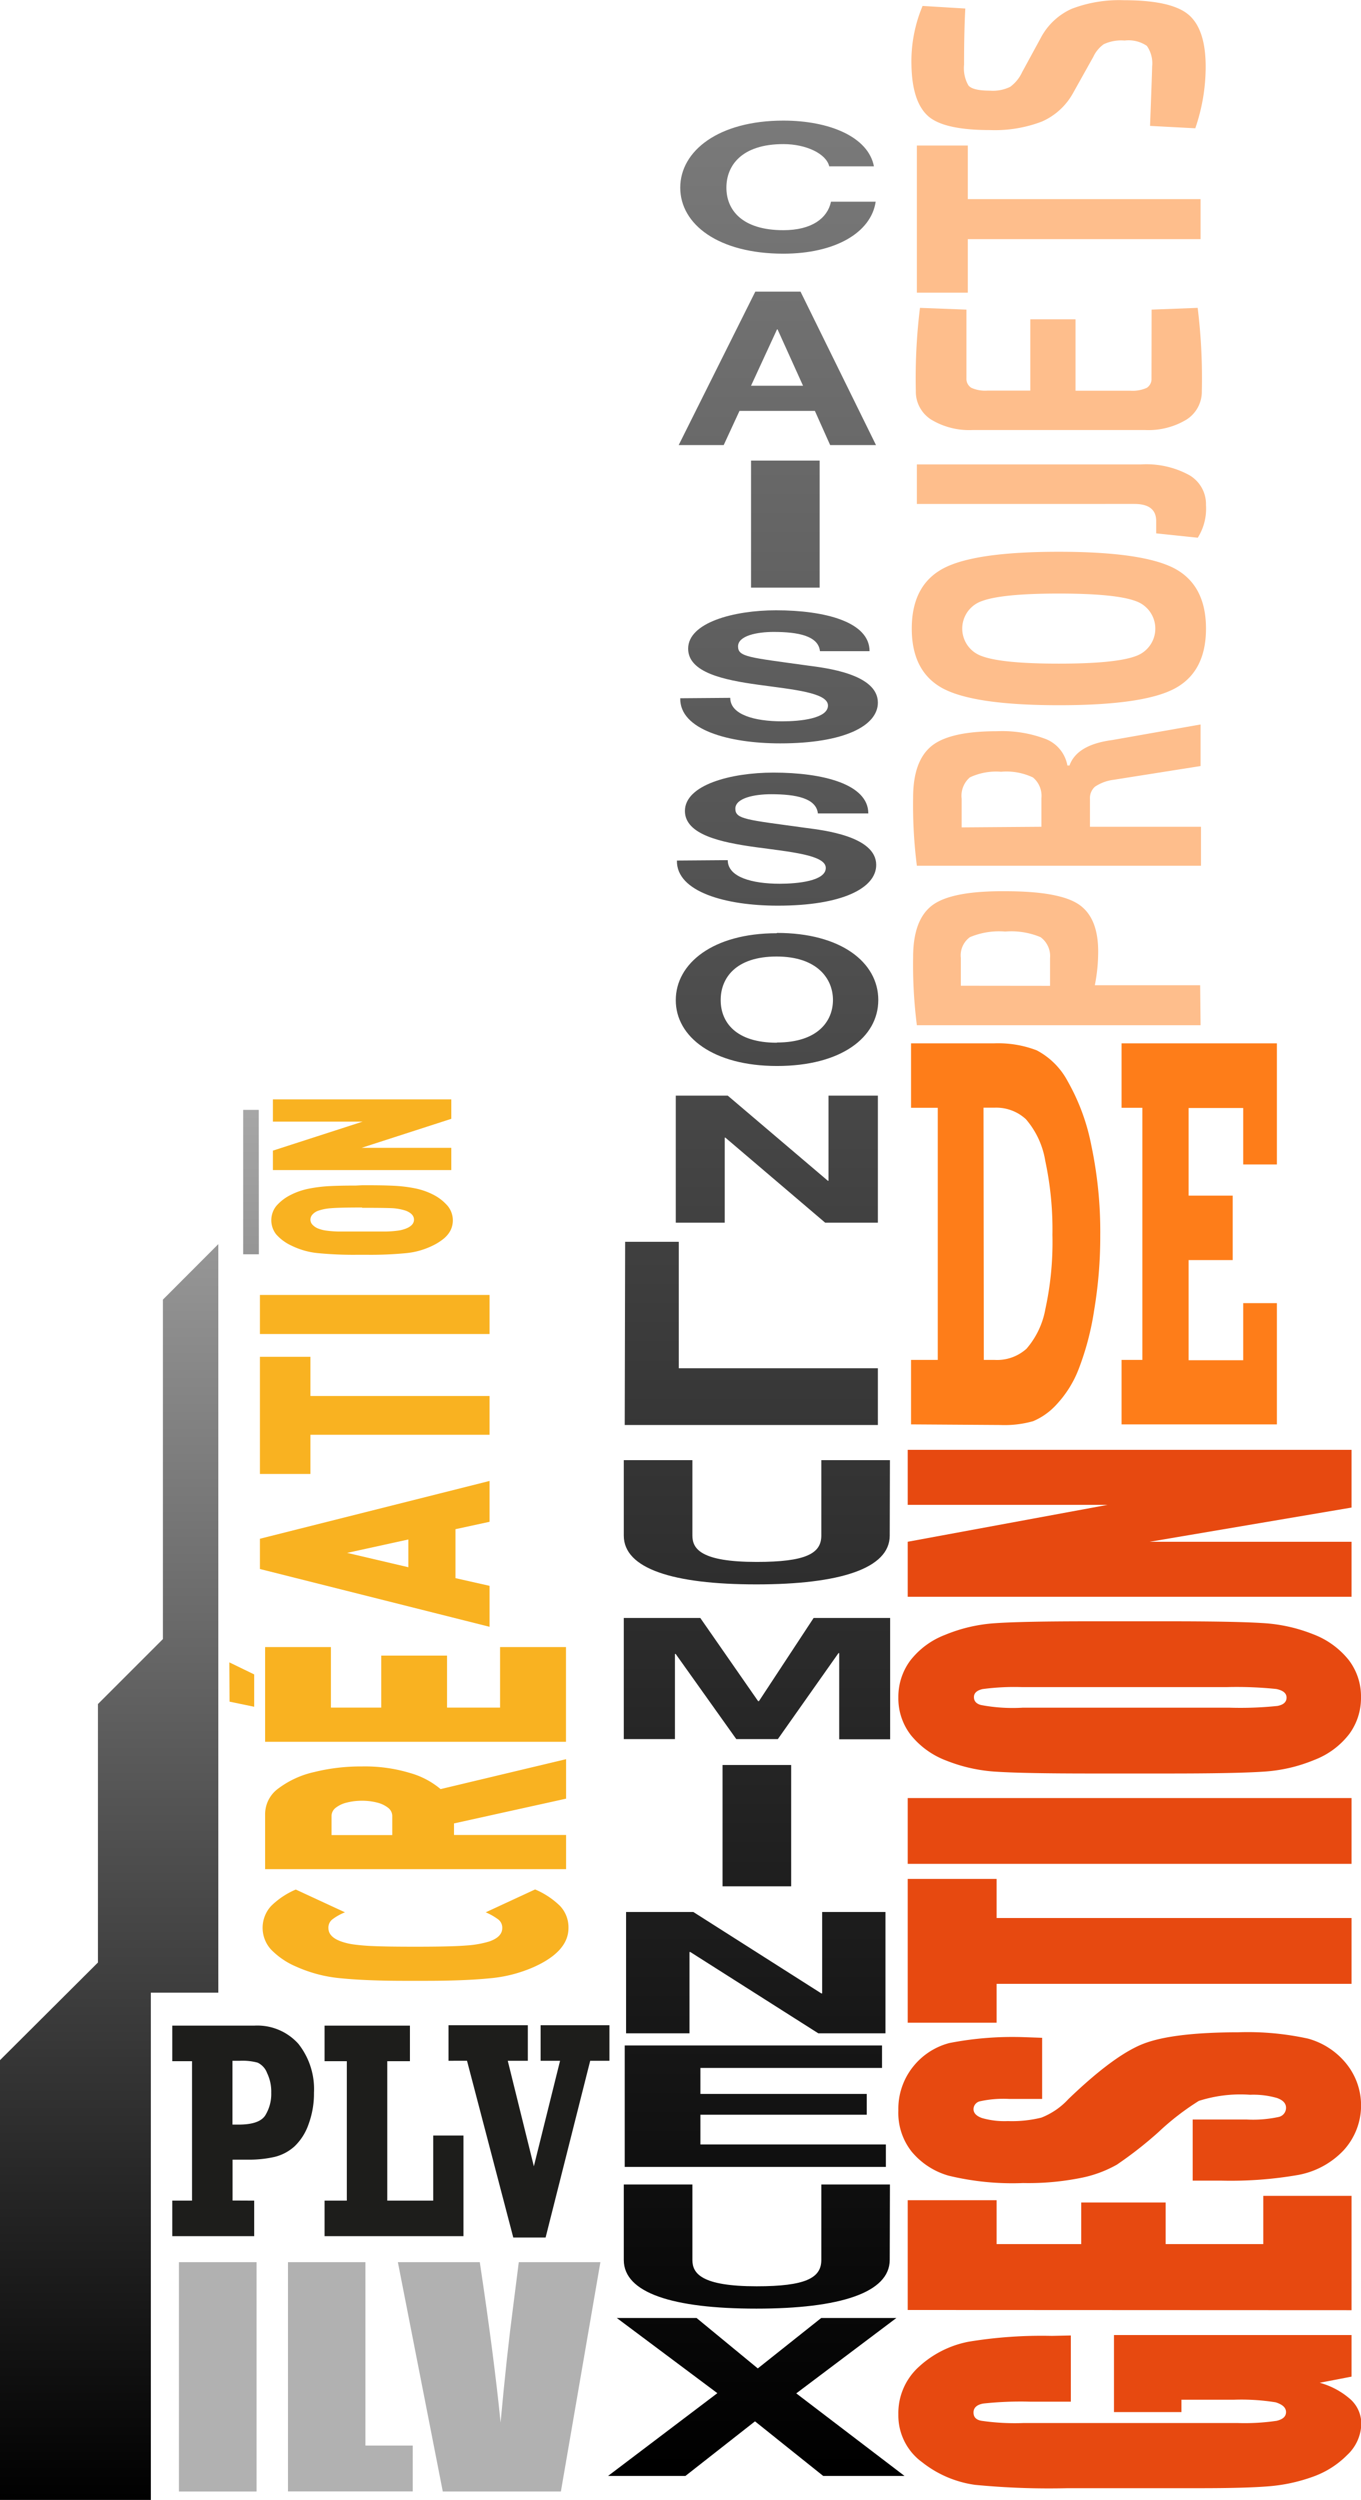
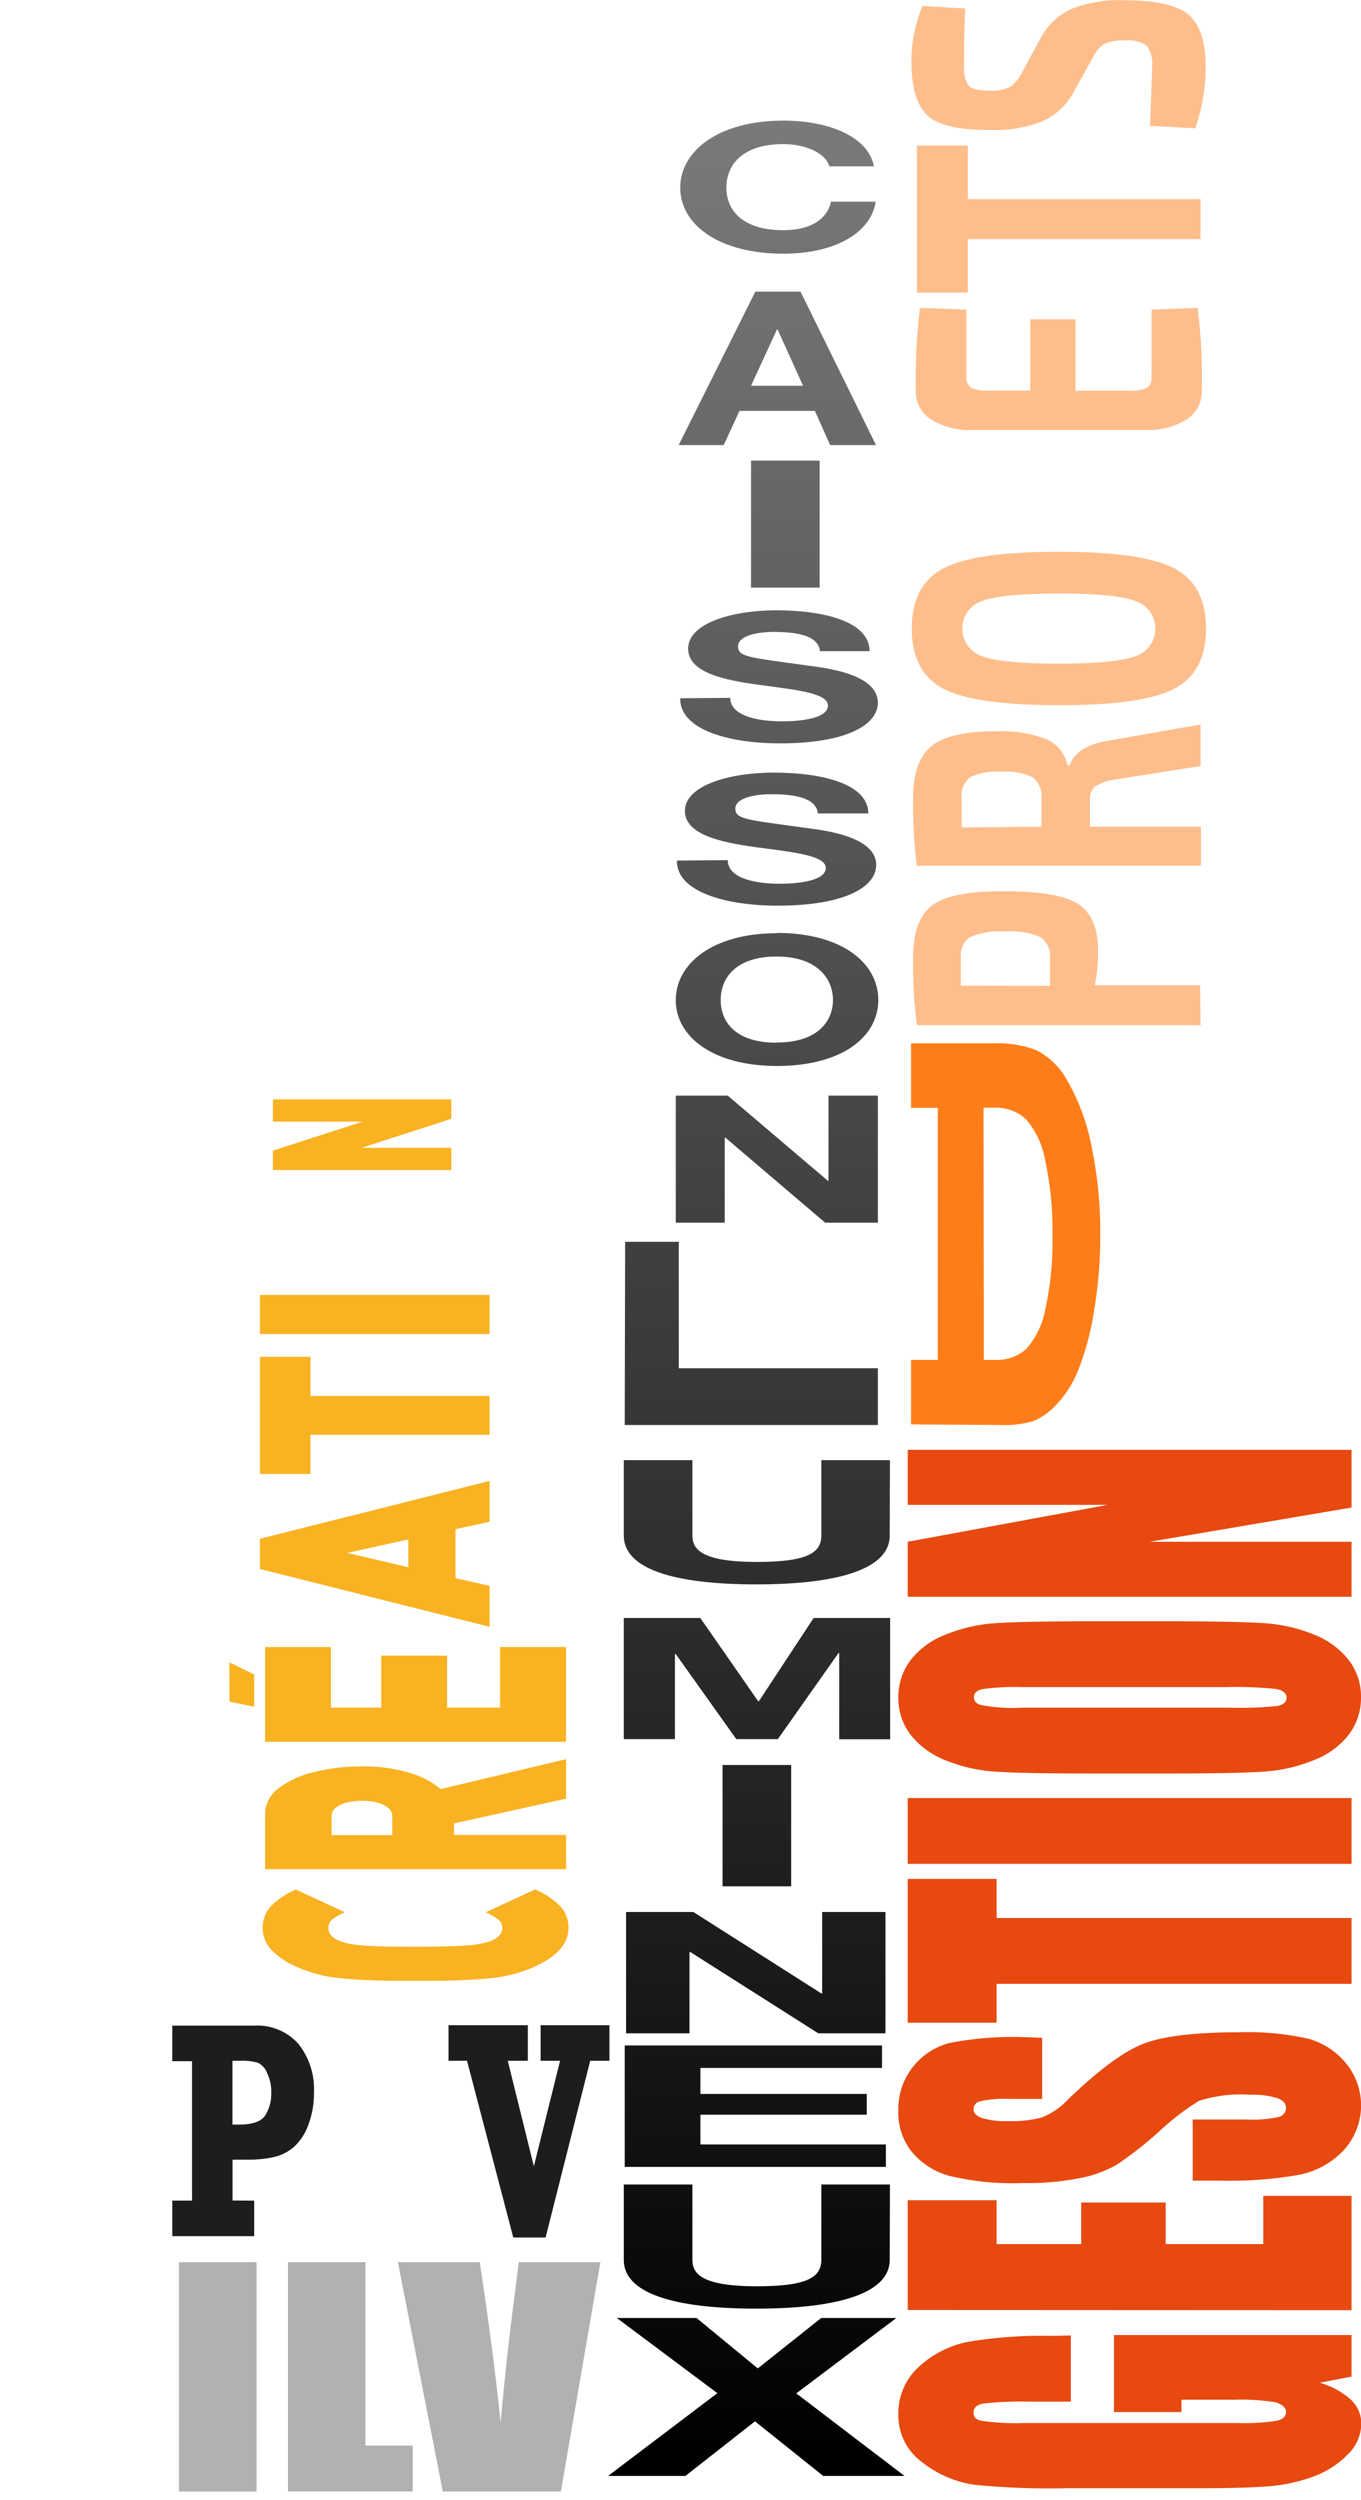
<svg xmlns="http://www.w3.org/2000/svg" xmlns:xlink="http://www.w3.org/1999/xlink" viewBox="0 0 130.91 240.45">
  <defs>
    <style>.cls-1{fill:#1d1d1b;}.cls-2{fill:#b1b1b1;}.cls-3{fill:#e74910;}.cls-4{fill:#fe7d19;}.cls-5{fill:#f9b221;}.cls-6{fill:#febe8c;}.cls-7{fill:url(#Nouvelle_nuance_de_dégradé_1);}.cls-8{fill:url(#Nouvelle_nuance_de_dégradé_1-2);}</style>
    <linearGradient id="Nouvelle_nuance_de_dégradé_1" x1="72.77" y1="-73.88" x2="72.77" y2="237.43" gradientUnits="userSpaceOnUse">
      <stop offset="0" stop-color="#a8a8a8" />
      <stop offset="1" />
    </linearGradient>
    <linearGradient id="Nouvelle_nuance_de_dégradé_1-2" x1="12.45" y1="105.54" x2="12.45" y2="241.07" xlink:href="#Nouvelle_nuance_de_dégradé_1" />
  </defs>
  <title>7</title>
  <g id="Calque_2" data-name="Calque 2">
    <g id="Calque_9" data-name="Calque 9">
      <path class="cls-1" d="M24.45,211.66v3.42H16.57v-3.42h1.9V198.25h-1.9v-3.42h7.88a5.3,5.3,0,0,1,4.25,1.75,7,7,0,0,1,1.5,4.7,8.51,8.51,0,0,1-.53,3.06,5.33,5.33,0,0,1-1.35,2.11,4.42,4.42,0,0,1-1.88,1,11,11,0,0,1-2.65.27H22.37v3.93Zm-2.09-7.31h.58q2,0,2.57-.88a3.93,3.93,0,0,0,.58-2.19,4.11,4.11,0,0,0-.4-1.89,1.8,1.8,0,0,0-.91-1,5.58,5.58,0,0,0-1.69-.18h-.73Z" />
-       <path class="cls-1" d="M31.22,215.08v-3.42h2.14V198.25H31.22v-3.42h8.21v3.42H37.25v13.41h4.42V205.4h2.91v9.68Z" />
      <path class="cls-1" d="M49.37,215.21l-4.45-17H43.14v-3.42h7.63v3.42H48.84l2.51,10.15,2.52-10.15H52v-3.42h6.62v3.42H56.77l-4.29,17Z" />
      <path class="cls-2" d="M24.68,217.58v22.06H17.21V217.58Z" />
      <path class="cls-2" d="M35.15,217.58v17.64H39.7v4.41h-12V217.58Z" />
      <path class="cls-2" d="M57.75,217.58l-3.8,22.06H42.59l-4.32-22.06h7.88q1.37,9.11,2,15.42.58-6.38,1.23-11.32l.52-4.1Z" />
      <path class="cls-3" d="M103,224.63V231H99.15a33.53,33.53,0,0,0-4.59.18q-.92.18-.92.86t.79.8a22.2,22.2,0,0,0,4.06.21H119a21,21,0,0,0,3.79-.21q.91-.21.91-.84t-1-.94a20.7,20.7,0,0,0-4-.25h-5.06V232h-6.49v-7.41H130v4l-3.06.59a7.44,7.44,0,0,1,3,1.63,3.17,3.17,0,0,1,1,2.32,4.23,4.23,0,0,1-1.36,3,8.77,8.77,0,0,1-3.36,2.11,16.27,16.27,0,0,1-4.21.9q-2.2.18-6.61.18H102.69A73.93,73.93,0,0,1,93.8,239a10.51,10.51,0,0,1-5.08-2.16,5.56,5.56,0,0,1-2.31-4.61,6,6,0,0,1,2-4.61,9.78,9.78,0,0,1,4.76-2.39,43.36,43.36,0,0,1,8-.56Z" />
      <path class="cls-3" d="M87.31,222.18V211.62h8.55v4.22H104v-4h8.12v4h9.39V211.2H130v11Z" />
      <path class="cls-3" d="M100.24,196v5.88H97.07a10.51,10.51,0,0,0-2.82.23.78.78,0,0,0-.61.75q0,.57.82.86a7.84,7.84,0,0,0,2.48.29,11.79,11.79,0,0,0,3.22-.33,7,7,0,0,0,2.61-1.79q4.4-4.23,7.22-5.32t9.1-1.1a27,27,0,0,1,6.73.61,7.18,7.18,0,0,1,3.63,2.35,6.39,6.39,0,0,1-.22,8.4,8,8,0,0,1-4.3,2.35,37.74,37.74,0,0,1-7.41.56h-2.8v-5.88h5.2a11.61,11.61,0,0,0,3.09-.25.9.9,0,0,0,.69-.88q0-.63-.87-.94a8.21,8.21,0,0,0-2.59-.31,13.09,13.09,0,0,0-4.93.59,24.86,24.86,0,0,0-3.88,3,37.72,37.72,0,0,1-4,3.13,11.53,11.53,0,0,1-3.43,1.27,25.61,25.61,0,0,1-5.59.5,26.05,26.05,0,0,1-7.17-.71,7.16,7.16,0,0,1-3.55-2.31A6,6,0,0,1,86.41,203a6.49,6.49,0,0,1,1.4-4.2,6.59,6.59,0,0,1,3.52-2.3,31.78,31.78,0,0,1,7.21-.56Z" />
      <path class="cls-3" d="M87.31,180.72h8.55v3.76H130v6.33H95.86v3.74H87.31Z" />
      <path class="cls-3" d="M87.31,172.94H130v6.33H87.31Z" />
      <path class="cls-3" d="M112.32,155.94q6.44,0,9.11.17a15.43,15.43,0,0,1,4.89,1.08,8,8,0,0,1,3.4,2.46,5.76,5.76,0,0,1,1.19,3.61,5.86,5.86,0,0,1-1.12,3.51,7.7,7.7,0,0,1-3.36,2.5,15.1,15.1,0,0,1-4.88,1.13q-2.64.18-9.23.18H105q-6.44,0-9.11-.17A15.42,15.42,0,0,1,91,169.33a8,8,0,0,1-3.4-2.46,5.76,5.76,0,0,1-1.19-3.61,5.86,5.86,0,0,1,1.12-3.51,7.71,7.71,0,0,1,3.36-2.5,15.1,15.1,0,0,1,4.88-1.13q2.64-.18,9.23-.18Zm-14,6.33a22.91,22.91,0,0,0-3.81.19q-.83.19-.83.77t.67.76a16.27,16.27,0,0,0,4,.26h19.94a34.2,34.2,0,0,0,4.59-.17q.87-.17.87-.8t-1-.83a36.87,36.87,0,0,0-4.77-.18Z" />
      <path class="cls-3" d="M87.31,139.45H130V145l-19.41,3.29H130v5.29H87.31v-5.29l19.23-3.55H87.31Z" />
      <path class="cls-4" d="M87.63,137v-6.2H90.2V106.55H87.63v-6.2h8a10.37,10.37,0,0,1,4.08.67,7.13,7.13,0,0,1,3,3,20.31,20.31,0,0,1,2.27,6.19,40.13,40.13,0,0,1,.85,8.6,43,43,0,0,1-.6,7.29,26.72,26.72,0,0,1-1.48,5.59,10.53,10.53,0,0,1-2.11,3.38,6.42,6.42,0,0,1-2.26,1.62,10.11,10.11,0,0,1-3.19.37Zm7-6.2h1.06a4.22,4.22,0,0,0,3.05-1.08,8,8,0,0,0,1.81-3.81,30.35,30.35,0,0,0,.68-7.14,31.62,31.62,0,0,0-.69-7.12,8.14,8.14,0,0,0-1.86-4,4.19,4.19,0,0,0-3-1.11H94.6Z" />
-       <path class="cls-4" d="M107.88,137v-6.2h2V106.55h-2v-6.2h14.94V112h-3.24v-5.43h-5.25V115h4.24v6.2h-4.24v9.63h5.25v-5.49h3.24V137Z" />
-       <path class="cls-5" d="M34.83,114h.58q1.44,0,2.47.05a13.79,13.79,0,0,1,2,.24,6.71,6.71,0,0,1,1.74.59A4.53,4.53,0,0,1,43.07,116a2.19,2.19,0,0,1,.27,2.33,2.59,2.59,0,0,1-.64.79,5.27,5.27,0,0,1-1.07.68,7.37,7.37,0,0,1-2.57.73,35.07,35.07,0,0,1-3.65.16H34.25a35.25,35.25,0,0,1-3.66-.16,7.38,7.38,0,0,1-2.57-.73,4.44,4.44,0,0,1-1.45-1.07,2.2,2.2,0,0,1,0-2.73A4.45,4.45,0,0,1,28,114.91a6.71,6.71,0,0,1,1.75-.59,13.94,13.94,0,0,1,2-.24q1-.05,2.47-.05Zm0,2.14q-2.19,0-3,.07a4.69,4.69,0,0,0-1.22.24,1.34,1.34,0,0,0-.54.35.74.74,0,0,0-.21.51.71.71,0,0,0,.21.5,1.5,1.5,0,0,0,.55.36,3.4,3.4,0,0,0,.67.18,10.39,10.39,0,0,0,1.21.1q.82,0,2.34,0t2.33,0a10.17,10.17,0,0,0,1.21-.1,3.41,3.41,0,0,0,.66-.18q.78-.31.78-.86t-.78-.86a5.17,5.17,0,0,0-1.23-.24Q37,116.17,34.83,116.17Z" />
      <path class="cls-5" d="M43.41,105.74v1.87l-8.63,2.79h8.63v2.14H26.25v-1.87l8.63-2.79H26.25v-2.14Z" />
      <path class="cls-5" d="M47.09,142.44v3.93l-3.28.71v4.71l3.28.74v3.94L25,150.91V148Zm-7.81,5.63-5.89,1.29,5.89,1.38Z" />
      <path class="cls-5" d="M29.86,130.5v3.77H47.09V138H29.86v3.77H25V130.5Z" />
      <path class="cls-5" d="M47.09,124.55v3.76H25v-3.76Z" />
      <path class="cls-5" d="M51.47,181.73a7.74,7.74,0,0,1,2.41,1.6,3,3,0,0,1,.8,2.11q0,2.23-3.26,3.72a13.37,13.37,0,0,1-4.33,1.12q-2.42.24-6.16.24H39q-3.73,0-6.16-.24a13.4,13.4,0,0,1-4.34-1.12,7.39,7.39,0,0,1-2.43-1.65,3.1,3.1,0,0,1,0-4.18,7.65,7.65,0,0,1,2.38-1.59l4.73,2.19a5.26,5.26,0,0,0-1.21.68,1,1,0,0,0-.38.84q0,.84,1.21,1.28a6.14,6.14,0,0,0,1.14.28,19.57,19.57,0,0,0,2,.17q1.36.06,4,.06,3.51,0,4.93-.12a9.86,9.86,0,0,0,2.21-.39q1.23-.44,1.23-1.28a1,1,0,0,0-.38-.83,6,6,0,0,0-1.21-.69Z" />
      <path class="cls-5" d="M54.45,169.2V173l-10.78,2.38v1.11H54.45v3.29H25.5v-5.31A3.06,3.06,0,0,1,26.8,172a9,9,0,0,1,3.42-1.56,18.67,18.67,0,0,1,4.59-.54,15,15,0,0,1,4.66.64,7.85,7.85,0,0,1,2.91,1.54Zm-19.63,4a5.85,5.85,0,0,0-1.44.17,2.79,2.79,0,0,0-1.08.5,1,1,0,0,0-.41.76v1.87h5.84v-1.87a1,1,0,0,0-.41-.76,2.79,2.79,0,0,0-1.07-.5A5.73,5.73,0,0,0,34.82,173.2Z" />
      <path class="cls-5" d="M22.06,159.89l2.39,1.16v3.11l-2.37-.49Zm32.38-1.47v9.11H25.5v-9.11h6.33v5.82h4.84v-5H43v5h5.1v-5.82Z" />
      <path class="cls-6" d="M115.48,98.61H88.19a46,46,0,0,1-.36-6.55q0-3.62,1.86-5t7-1.34q5.18,0,7.06,1.26t1.88,4.53a16.67,16.67,0,0,1-.32,3.25h10.13ZM101,94.82V92.14a2.25,2.25,0,0,0-.91-2,7.24,7.24,0,0,0-3.4-.54,7.24,7.24,0,0,0-3.4.54,2.17,2.17,0,0,0-.87,2l0,2.67Z" />
      <path class="cls-6" d="M115.48,69.68v4L107.13,75a4.17,4.17,0,0,0-1.8.66,1.46,1.46,0,0,0-.49,1.19l0,2.67h10.68v3.75H88.19a46.24,46.24,0,0,1-.36-6.57q0-3.47,1.74-4.92t6.33-1.45a11.78,11.78,0,0,1,4.71.76,3.38,3.38,0,0,1,2.06,2.54h.2q.71-2,4.11-2.45Zm-15.31,9.84V76.78a2.3,2.3,0,0,0-.81-2,5.93,5.93,0,0,0-3.07-.55,5.93,5.93,0,0,0-3,.54,2.33,2.33,0,0,0-.79,2.06l0,2.75Z" />
      <path class="cls-6" d="M90.7,66.22q-3-1.61-3-5.76t3-5.77q3-1.62,11.13-1.62T113,54.69q3,1.62,3,5.77t-3,5.76q-3,1.61-11.13,1.61T90.7,66.22Zm3.78-8.42a2.8,2.8,0,0,0,0,5.32q1.94.71,7.36.71t7.36-.71a2.8,2.8,0,0,0,0-5.32q-1.94-.71-7.36-.71T94.48,57.8Z" />
-       <path class="cls-6" d="M88.19,44.67h21.56a8.6,8.6,0,0,1,4.59,1A3.22,3.22,0,0,1,116,48.57a5.27,5.27,0,0,1-.79,3.15l-4-.42V50.12q0-1.65-2.1-1.65H88.19Z" />
      <path class="cls-6" d="M110.77,29.78l4.43-.17a55.11,55.11,0,0,1,.4,8,3.18,3.18,0,0,1-1.48,2.75,7.08,7.08,0,0,1-4,1H93.57a7.08,7.08,0,0,1-4-1,3.18,3.18,0,0,1-1.48-2.75,55.17,55.17,0,0,1,.4-8l4.47.17V36.4a1,1,0,0,0,.47.9,3.23,3.23,0,0,0,1.54.27H99.1V30.71h4.35v6.87h5.26a3.34,3.34,0,0,0,1.58-.27,1,1,0,0,0,.47-.9Z" />
      <path class="cls-6" d="M93.09,14v5.15h22.39V23H93.09v5.15h-4.9V14Z" />
      <path class="cls-6" d="M105.16,5.47l-1.94,3.47a6.33,6.33,0,0,1-3,2.75,12.66,12.66,0,0,1-5,.82q-4.51,0-6-1.39T87.67,6.25A13.74,13.74,0,0,1,88.74.57l4.11.25q-.12,2.17-.12,5.4a3.33,3.33,0,0,0,.42,2q.42.5,2.08.5a3.77,3.77,0,0,0,1.94-.37,3.67,3.67,0,0,0,1.15-1.42l1.78-3.27a6.24,6.24,0,0,1,3-2.82,12.81,12.81,0,0,1,5-.82q4.59,0,6.23,1.4t1.64,5a18.17,18.17,0,0,1-1,5.92l-4.35-.23q.2-5.32.2-5.7a2.93,2.93,0,0,0-.51-2,3.14,3.14,0,0,0-2.14-.51,4,4,0,0,0-2,.35A3.11,3.11,0,0,0,105.16,5.47Z" />
      <path class="cls-7" d="M79.76,16c-.28-1.21-2.21-2.14-4.41-2.14-4,0-5.48,2.05-5.48,4.19s1.5,4.09,5.48,4.09c2.71,0,4.24-1.13,4.58-2.74h4.3c-.45,3-3.93,5-8.88,5-6.25,0-9.92-2.82-9.92-6.35s3.68-6.45,9.92-6.45c4.44,0,8.17,1.57,8.71,4.4ZM72.65,28.05H77l7.26,14.76H79.85l-1.47-3.29H71.13l-1.52,3.29H65.28Zm-.41,9.05h5l-2.45-5.42h-.05Zm0,7.2h6.6V56.52h-6.6Zm-2,22.82c0,1.62,2.34,2.26,5,2.26,1.74,0,4.4-.27,4.4-1.52s-3.38-1.54-6.71-2-6.74-1.18-6.74-3.47c0-2.5,4.37-3.69,8.45-3.69,4.71,0,9,1.11,9,3.93H78.87c-.16-1.47-2.09-1.85-4.46-1.85-1.58,0-3.42.36-3.42,1.39s1.08,1.06,6.74,1.85c1.65.22,6.71.79,6.71,3.56,0,2.24-3.26,3.92-9.39,3.92-5,0-9.68-1.33-9.62-4.34ZM70,82.73C70,84.36,72.32,85,75,85c1.75,0,4.43-.27,4.43-1.52s-3.41-1.54-6.76-2S65.88,80.27,65.88,78c0-2.5,4.4-3.69,8.52-3.69,4.75,0,9.12,1.11,9.12,3.93H78.67c-.16-1.47-2.11-1.85-4.5-1.85-1.59,0-3.44.36-3.44,1.39s1.08,1.06,6.79,1.85c1.66.22,6.76.79,6.76,3.56,0,2.24-3.29,3.92-9.47,3.92-5,0-9.76-1.33-9.7-4.34Zm4.74,7c6.13,0,9.74,2.82,9.74,6.45s-3.61,6.35-9.74,6.35S65,99.73,65,96.2,68.57,89.76,74.7,89.76Zm0,10.54c3.91,0,5.38-2.05,5.38-4.09S78.61,92,74.7,92s-5.38,2.05-5.38,4.19S70.79,100.29,74.7,100.29ZM65,105.38h5l9.63,8.19h.06v-8.19h4.75V117.6H79.37l-9.6-8.18h-.06v8.18H65Zm-4.87,14.06h5.16V131.6H84.44v5.46H60.09ZM85.58,147.7c0,3.16-4.8,4.69-12.83,4.69S60,150.87,60,147.7v-7.26h6.6v7.26c0,1.28.84,2.53,6.18,2.53,4.71,0,6.22-.8,6.22-2.53v-7.26h6.6ZM60,155.62h7.36l5.56,8H73l5.26-8h7.36v11.67h-4.9V159h-.07l-5.83,8.27h-4l-5.83-8.19h-.07v8.19H60Zm9.5,14.14h6.6v11.67h-6.6ZM60.22,183.9h6.47L79,191.73h.08V183.9h6.09v11.67H78.71l-12.31-7.82h-.08v7.82H60.22Zm-.13,12.84H84.84v2.16H67.37v2.5h16v2h-16v2.86H85.21v2.16H60.09Zm25.49,20.62c0,3.16-4.8,4.69-12.83,4.69S60,220.54,60,217.37v-7.26h6.6v7.26c0,1.28.84,2.53,6.18,2.53,4.71,0,6.22-.8,6.22-2.53v-7.26h6.6ZM69,230.18l-9.67-7.23H67l5.89,4.85,6.1-4.85h7.23l-9.63,7.25L87,238.14H79.18l-6.56-5.25-6.69,5.25H58.49Z" />
-       <path class="cls-8" d="M14.51,240.45V191.66H21v-72L15.67,125v32.65l-6.25,6.25v24.86L0,198.15v42.3Zm10.38-133.7H23.39v13.89h1.51Z" />
    </g>
  </g>
</svg>